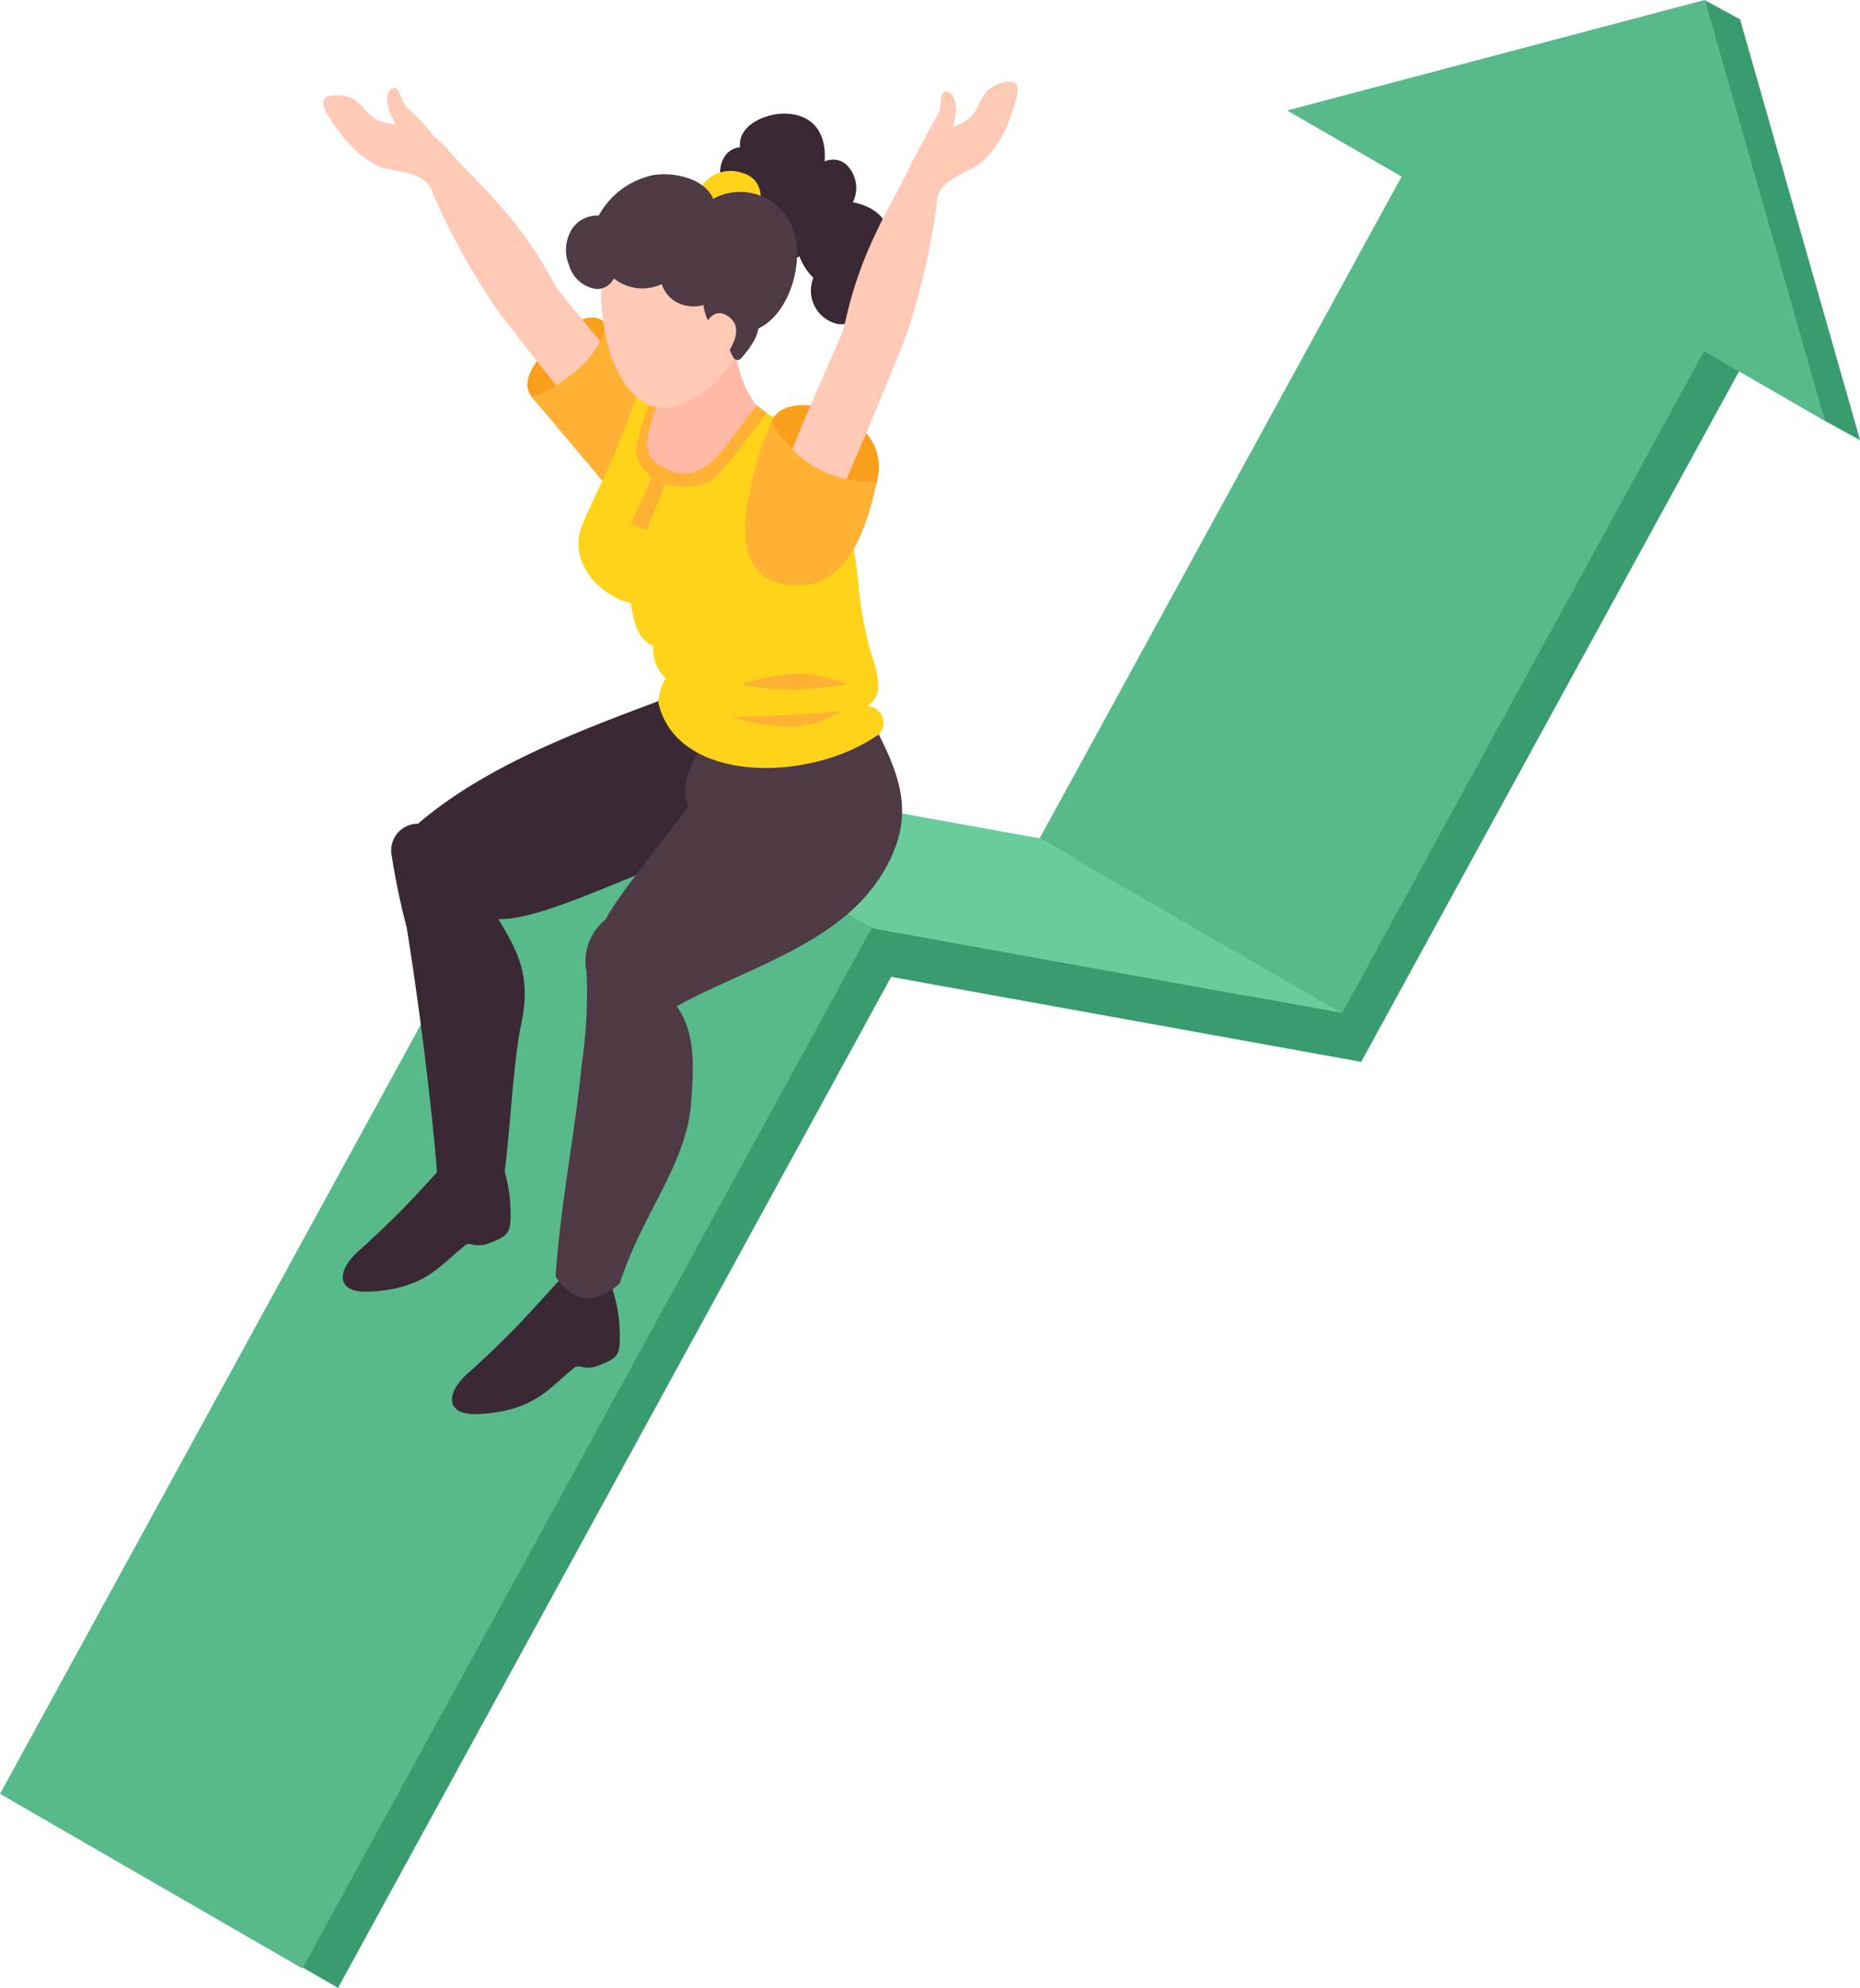
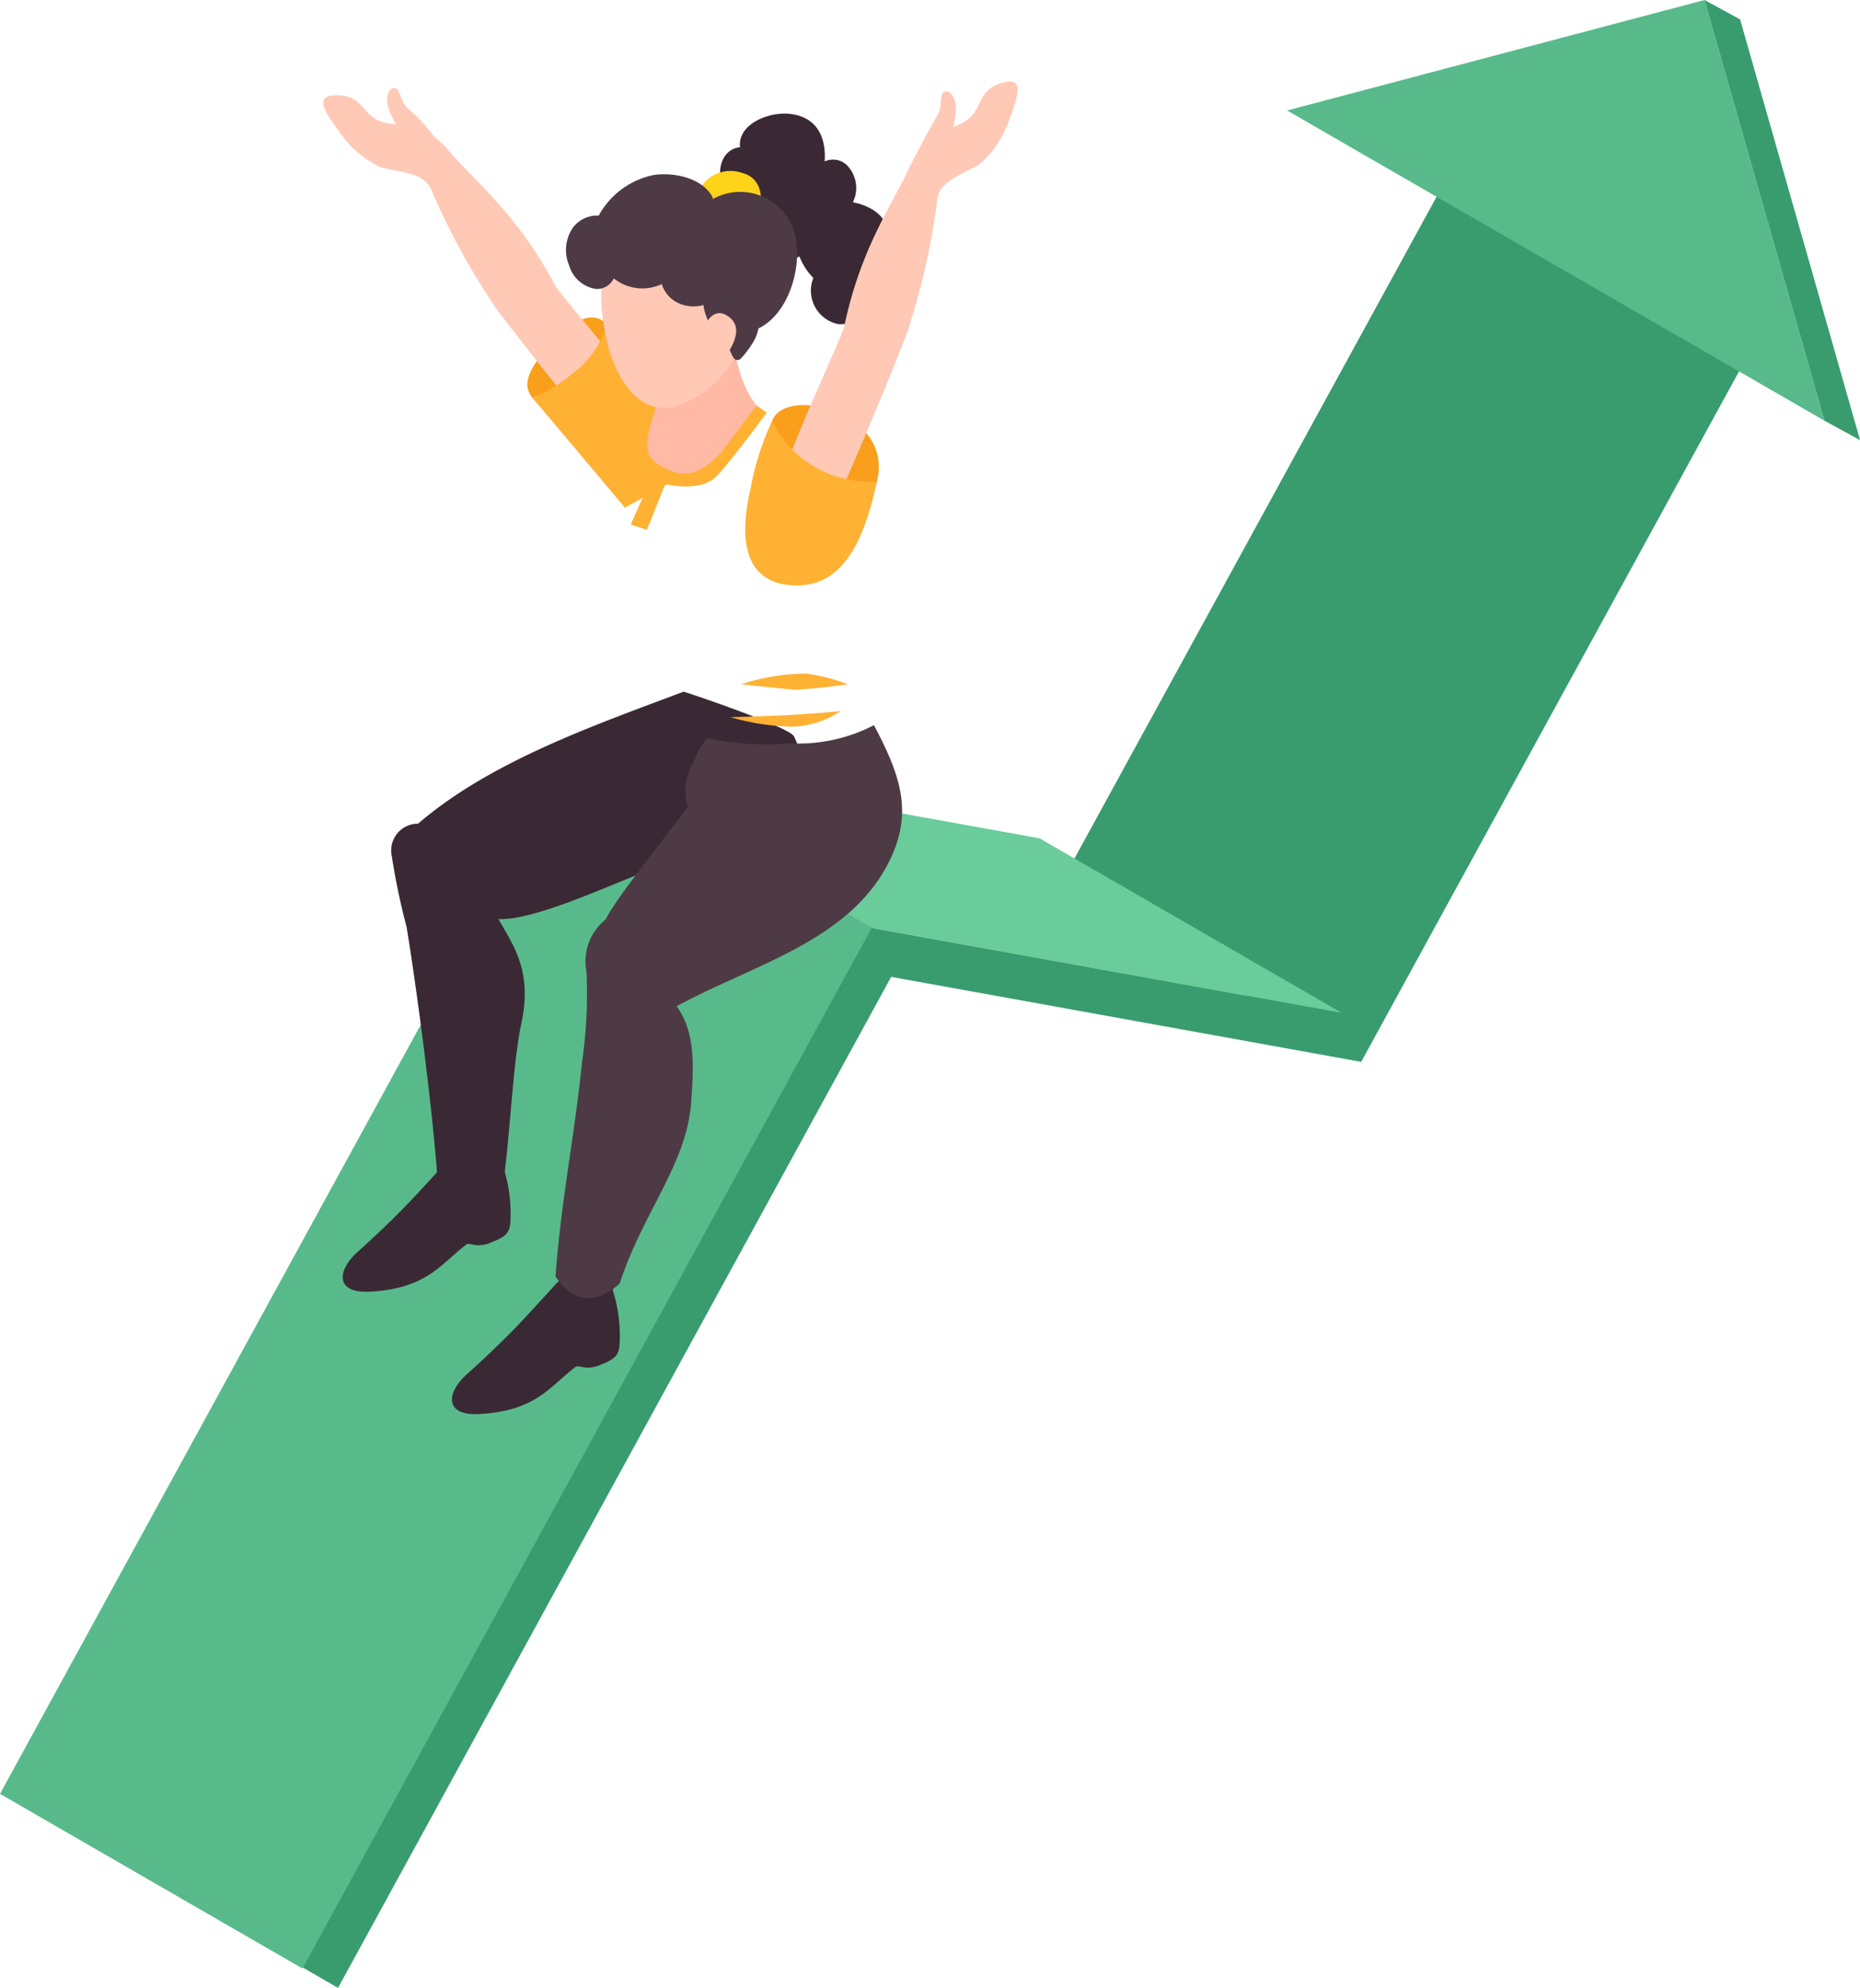
<svg xmlns="http://www.w3.org/2000/svg" height="110.644" viewBox="0 0 103.528 110.644" width="103.528">
  <path d="m2.778 118.273 16.835 9.72 31.687-57.915-16.836-9.72z" fill="#399c6f" transform="translate(-.798 -17.348)" />
  <path d="m0 116.758 16.835 9.72 31.682-57.915-16.835-9.72z" fill="#58ba8b" transform="translate(0 -16.913)" />
  <path d="m82.7 52.872 16.835 9.72 22.29-40.731-16.835-9.72z" fill="#399c6f" transform="translate(-23.771 -3.49)" />
-   <path d="m81.207 49.717 16.835 9.72 21.377-39.09-16.835-9.72z" fill="#58ba8b" transform="translate(-23.34 -3.054)" />
  <path d="m44.46 58.842 26.185 4.733 16.836 9.725-26.181-4.738z" fill="#69cc9a" transform="translate(-12.779 -16.913)" />
  <path d="m68.316 75.051 27.022 4.885-1.067-2.72-26.184-4.733z" fill="#399c6f" transform="translate(-19.57 -20.833)" />
  <path d="m123.771 0-23.233 6.149 29.908 17.267z" fill="#58ba8b" transform="translate(-28.897)" />
  <path d="m133.141 0 6.675 23.415 1.984 1.085-6.679-23.42z" fill="#399c6f" transform="translate(-38.267)" />
  <path d="m41.665 29.483c-.564-.585-.889-1.209.576-2.937.919-1.083 2.4-2.416 3.373-1.371s.326 3.234-1.391 4.393-2.558-.086-2.558-.086" fill="#f99f1c" transform="translate(-11.839 -7.127)" />
  <path d="m38.178 17.9c-2.081-3.971-4.486-5.828-5.928-7.524a4.947 4.947 0 0 0 -.828-.787 9.159 9.159 0 0 0 -1.5-1.614c-.393-.369-.4-1.194-.762-1.1s-.482.708-.182 1.374c.1.229.209.45.312.656-.172-.024-.348-.05-.534-.088-1.328-.272-1.213-1.462-2.571-1.533s-1.129.585 0 2.079a5.642 5.642 0 0 0 2.263 1.918c1.28.349 2.52.273 2.888 1.437a39.276 39.276 0 0 0 3.592 6.5c.867 1.177 7.941 10.206 8.607 10.283.2-.282 1.316-1.584 1.476-1.883.625-1.164-5.6-7.989-6.833-9.715" fill="#ffc9b6" transform="translate(-7.257 -1.973)" />
  <path d="m51.683 32.8a5.473 5.473 0 0 0 -1.174-2.83 51.272 51.272 0 0 0 -4.8-4.638 5.025 5.025 0 0 1 -1.586 2.479c-1.84 1.561-2.593 1.555-2.593 1.555l5.19 6.169z" fill="#ffb133" transform="translate(-11.937 -7.28)" />
  <g fill="#3a2934">
    <path d="m32.579 90.543c-.646.712-1.37 1.509-2.033 2.21-.9.947-1.952 1.95-2.922 2.817-1.189 1.062-1.28 2.346.67 2.237 3.152-.176 3.889-1.5 5.346-2.615.2-.156.541.219 1.339-.1 1.012-.408 1.135-.569 1.135-1.575a8.331 8.331 0 0 0 -.4-2.625l.03-.032c.155-.175-2.307-1.262-3.167-.313" transform="translate(-7.694 -25.914)" />
    <path d="m41.11 100.1c-.646.712-1.37 1.509-2.032 2.21-.9.947-1.952 1.95-2.922 2.817-1.189 1.062-1.281 2.346.669 2.237 3.152-.176 3.889-1.5 5.346-2.615.2-.156.541.219 1.339-.1 1.012-.408 1.135-.569 1.135-1.575a8.331 8.331 0 0 0 -.4-2.625l.031-.032c.155-.175-2.307-1.262-3.168-.313" transform="translate(-10.146 -28.66)" />
    <path d="m52.988 56.519c-.262-.552-6.308-2.565-6.147-2.492-4.841 1.826-10.716 3.848-14.781 7.348a1.486 1.486 0 0 0 -1.47 1.752 39.018 39.018 0 0 0 .833 4c.616 3.759 1.4 9.851 1.692 13.647.638 1.137 2.527 1.137 3.729.281.366-2.72.5-6.378.966-8.555.614-2.879-.392-4.277-1.275-5.817 2.38.093 7.533-2.582 9.844-3.228 2.8-.783 3.569-.8 5.648-2.936 1.426-1.461 1.93-1.96.961-4" transform="translate(-8.792 -15.528)" />
  </g>
  <path d="m56.435 57.659a15.057 15.057 0 0 1 -4.625-.3 5.191 5.191 0 0 0 -.415.663c-.536 1.088-1.032 1.909-.619 3.149-.727 1.03-4.005 5.057-4.593 6.288a2.974 2.974 0 0 0 -1.067 2.905 26.625 26.625 0 0 1 -.248 5.037c-.427 4.189-1.172 7.73-1.475 11.931.976 1.5 2.283 1.563 3.576.382 1.257-3.9 3.713-6.619 3.97-10.03.17-2.259.207-3.962-.8-5.395 4.144-2.277 9.454-3.554 11.733-7.882 1.476-2.805.762-4.887-.754-7.763a9.131 9.131 0 0 1 -4.685 1.011" fill="#4e3a45" transform="translate(-12.472 -16.282)" />
-   <path d="m48.859 29.275c1.693-2.146.987-1.527 3.037-.353a54.3 54.3 0 0 1 5.638 3.259c1.865 1.55 2.946 4.744 3.263 8.763a23.03 23.03 0 0 0 .633 3.3c.772 2.195.4 2.556-.153 3.068a.921.921 0 0 1 .6 1.58c-3.837 2.7-11.2 2.74-12.243-1.751a2.811 2.811 0 0 1 .4-1.38 2.3 2.3 0 0 1 -.7-1.79c-.862-.465-1.048-1.186-1.245-2.4-1.726-.389-3.532-2.319-2.711-4.312.669-1.623 1.108-2.369 1.593-3.482 1.118-2.57 1.405-3.886 1.889-4.5" fill="#ffd31a" transform="translate(-12.983 -8.005)" />
  <path d="m50.44 30.823a19.136 19.136 0 0 0 -.871 2.806c-.124.884.871 1.671.871 1.671l-1.176 2.623.9.3 1.021-2.548s1.977.5 2.875-.456 2.773-3.519 2.773-3.519a8 8 0 0 0 -2.32-1.251c-1.088-.288-4.073.376-4.073.376" fill="#ffb133" transform="translate(-14.16 -8.73)" />
  <path d="m51.119 29.387c.473-.078 1.707-.708 1.338-3-.1-.642 2.78-2.365 2.779-2.275-.03 2.076.476 4.325 1.427 5.4-1.371 1.433-2.659 4.693-5.022 3.529-1.181-.582-1.456-1.015-.522-3.658" fill="#ffb9a4" transform="translate(-14.532 -6.93)" />
  <path d="m48.033 20.047a6.661 6.661 0 0 1 4.711.183 9.673 9.673 0 0 1 2.775 1.276.243.243 0 0 1 .108.222c-.446 2.573-1.31 5.3-4.2 6.445-2.376.939-3.709-1.667-4.122-3.415-.481-2.037-.626-4.407.728-4.712" fill="#ffc9b6" transform="translate(-13.498 -5.665)" />
  <path d="m56.728 13.146c-.881-.318-.723-2.3.556-2.4-.147-1.273 1.547-1.96 2.685-1.867 1.618.133 2.116 1.344 2.023 2.656a1.111 1.111 0 0 1 1.231.2 1.809 1.809 0 0 1 .341 2.074c.909.154 2.045.794 1.89 1.827a1.174 1.174 0 0 1 -.686.819 1.265 1.265 0 0 1 -.194 2.121 1.708 1.708 0 0 1 -1.824 2.012 1.9 1.9 0 0 1 -1.387-2.57 3.494 3.494 0 0 1 -.775-1.2c-1.321.708-3.027.891-4.075-.408a2.448 2.448 0 0 1 .216-3.266" fill="#3a2934" transform="translate(-16.092 -2.548)" />
  <path d="m54.575 14.484a1.948 1.948 0 0 1 2.373-1.03c1.759.443.869 2.7.869 2.7z" fill="#ffd31a" transform="translate(-15.686 -3.843)" />
  <path d="m44.61 16.565a1.683 1.683 0 0 1 1.423-.651 4.507 4.507 0 0 1 3.024-2.253c1.125-.182 2.734.142 3.31 1.222a.2.2 0 0 1 .019.106 3.13 3.13 0 0 1 4.471 1.689c.633 1.736-.152 4.672-1.935 5.516a2.287 2.287 0 0 1 -.25.693 5.677 5.677 0 0 1 -.738.994.254.254 0 0 1 -.393-.051 2.045 2.045 0 0 1 -.313-.936 2.4 2.4 0 0 1 -1.228-1.429 2.546 2.546 0 0 1 -.138-.573 2.013 2.013 0 0 1 -1.619-.23 1.762 1.762 0 0 1 -.7-.936 2.544 2.544 0 0 1 -2.671-.319 1.042 1.042 0 0 1 -.991.59 1.842 1.842 0 0 1 -1.491-1.3 2.2 2.2 0 0 1 .222-2.136" fill="#4e3a45" transform="translate(-12.708 -3.913)" />
  <path d="m54.878 25.461s.467-1.58 1.5-.769-.428 2.413-.428 2.413z" fill="#ffc9b6" transform="translate(-15.773 -7.031)" />
-   <path d="m57.9 53.2a11.651 11.651 0 0 1 3.588-.6 9.862 9.862 0 0 1 2.341.6s-1.776.252-2.964.3a15.9 15.9 0 0 1 -2.964-.3" fill="#ffb133" transform="translate(-16.643 -15.11)" />
+   <path d="m57.9 53.2a11.651 11.651 0 0 1 3.588-.6 9.862 9.862 0 0 1 2.341.6s-1.776.252-2.964.3" fill="#ffb133" transform="translate(-16.643 -15.11)" />
  <path d="m57.057 55.879c.151 0 2.768-.076 4.177-.176s1.962-.169 1.962-.169a5.035 5.035 0 0 1 -2.793.874 13.136 13.136 0 0 1 -3.347-.529" fill="#ffb133" transform="translate(-16.399 -15.962)" />
  <path d="m60.211 32.525c.726-2.012 6.811-.486 5.834 3.361s-7.408 1-5.834-3.361" fill="#f99f1c" transform="translate(-17.235 -9.093)" />
  <path d="m64.319 20.007c.909-4.39 2.711-6.837 3.63-8.864.188-.415 1.384-2.622 1.579-2.949.276-.463.055-1.258.429-1.271s.658.55.553 1.272c-.036.249-.078.49-.12.717.16-.07.322-.144.49-.232 1.2-.627.764-1.739 2.05-2.181s1.246.252.571 2a5.642 5.642 0 0 1 -1.648 2.466c-1.134.688-2.347.956-2.381 2.176a39.287 39.287 0 0 1 -1.666 7.237c-.509 1.37-4.827 12-5.446 12.254-.274-.216-1.7-1.161-1.937-1.4-.921-.947 3.186-9.221 3.9-11.22" fill="#ffc9b6" transform="translate(-17.328 -1.831)" />
  <path d="m59.707 32.883a15.38 15.38 0 0 0 -1.207 3.8c-.715 3.06-.2 5.352 2.6 5.352 2.761 0 3.819-2.936 4.444-5.788a6.029 6.029 0 0 1 -5.834-3.361" fill="#ffb133" transform="translate(-16.731 -9.451)" />
</svg>